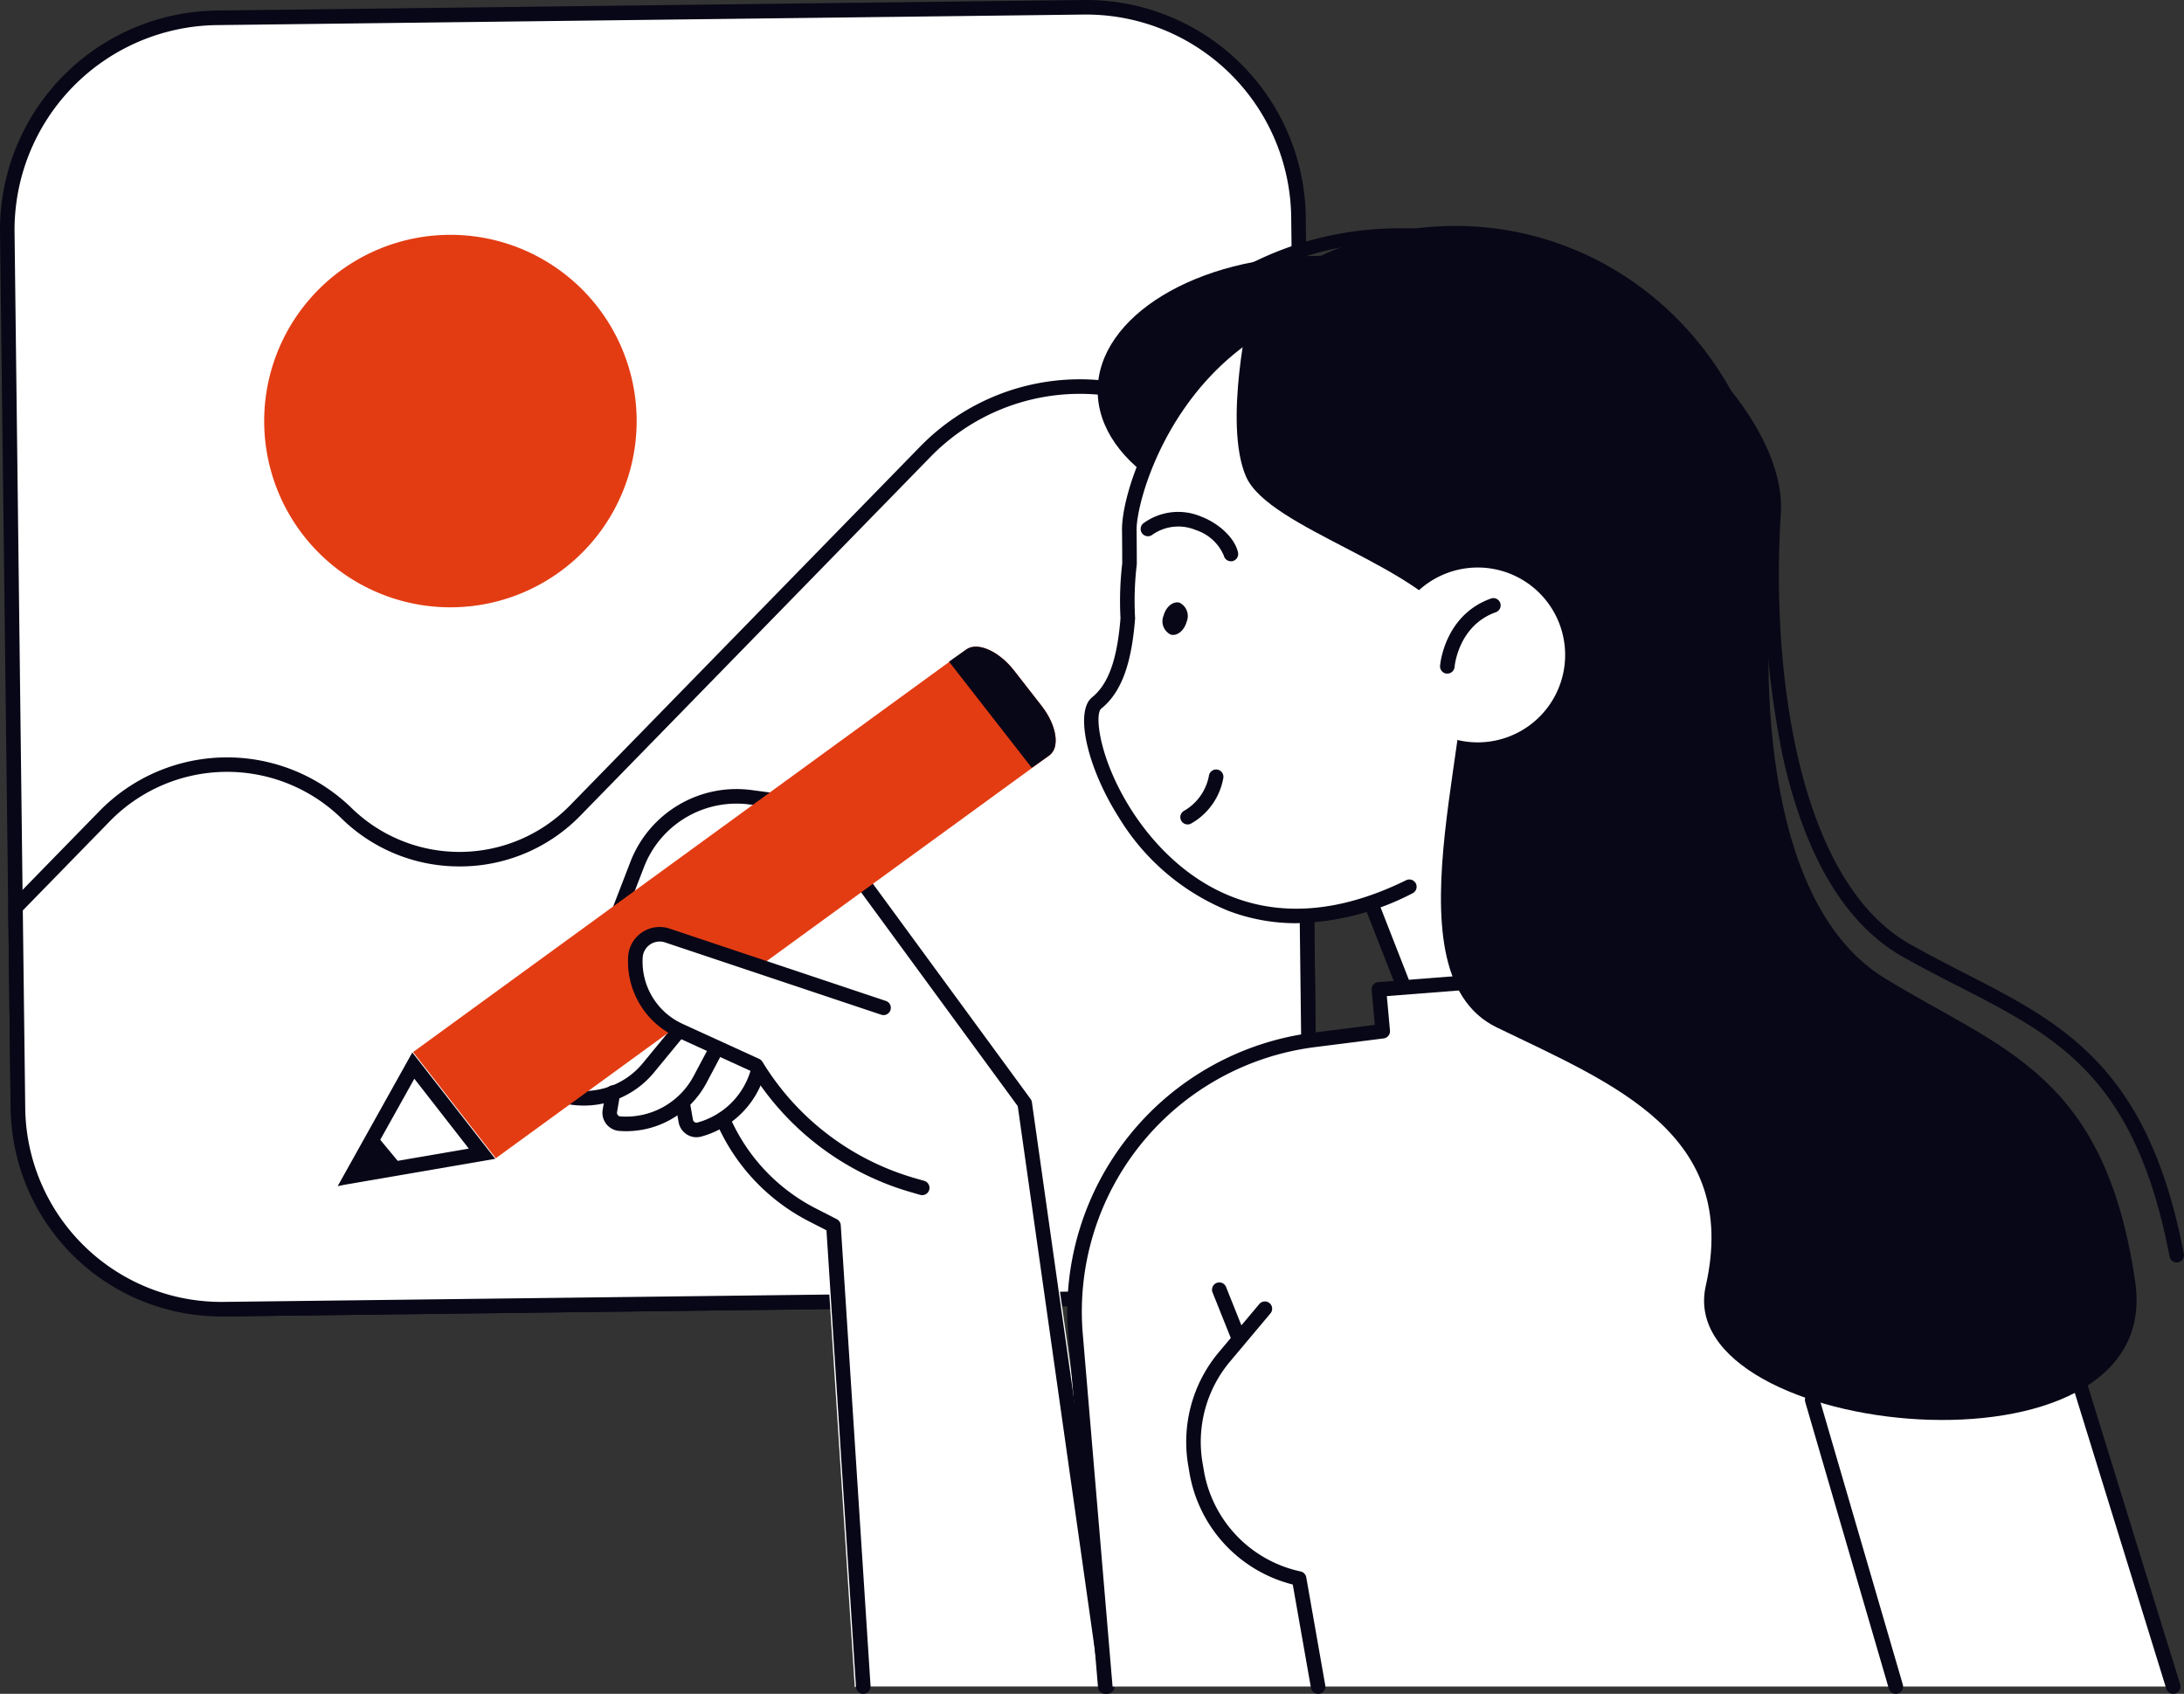
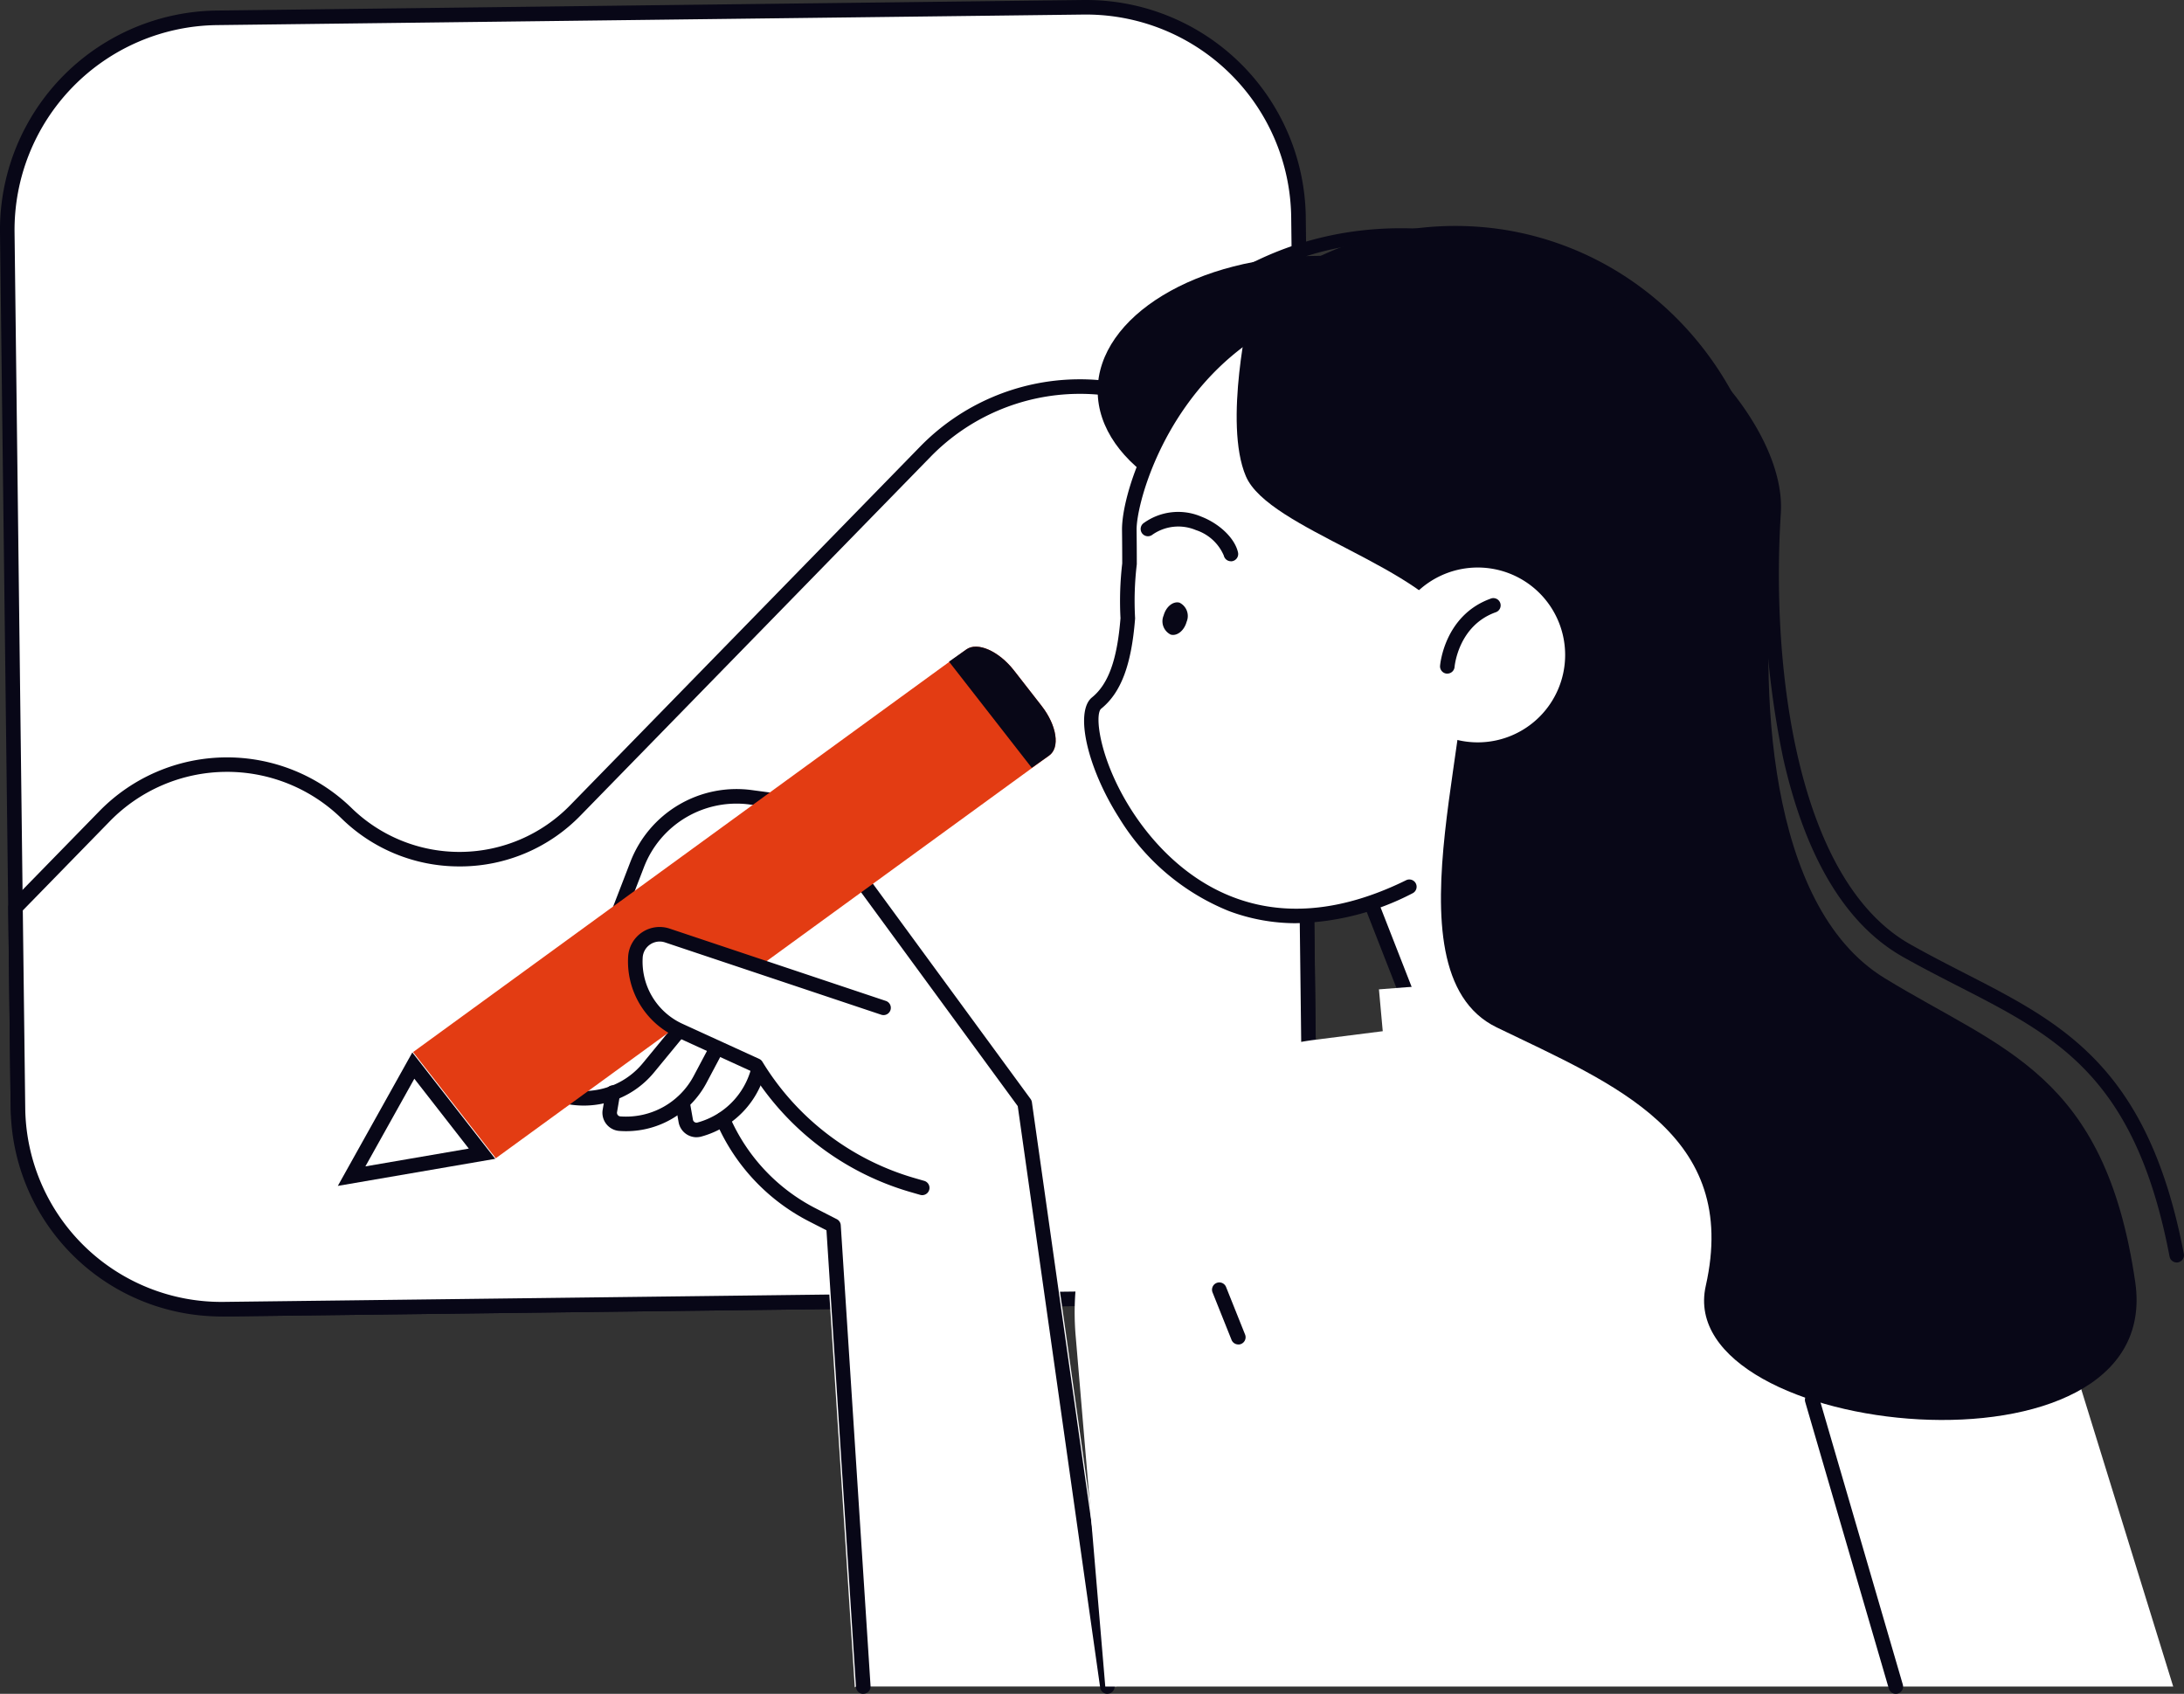
<svg xmlns="http://www.w3.org/2000/svg" id="Group_116" data-name="Group 116" width="240.071" height="186.182" viewBox="0 0 240.071 186.182">
  <rect x="0" y="0" width="240.071" height="186.182" fill="#333333" stroke="none" />
  <defs>
    <clipPath id="clip-path">
      <rect id="Rectangle_129" data-name="Rectangle 129" width="240.071" height="186.182" fill="none" />
    </clipPath>
  </defs>
  <g id="Group_115" data-name="Group 115" clip-path="url(#clip-path)">
    <path id="Path_804" data-name="Path 804" d="M121.049,142.932l-95.285,1.158A23.324,23.324,0,0,1,2.159,121.05L1,25.766A23.324,23.324,0,0,1,24.041,2.159L119.325,1a23.323,23.323,0,0,1,23.605,23.039l1.158,95.285a23.324,23.324,0,0,1-23.039,23.605" transform="translate(-0.2 -0.2)" fill="#fff" />
    <path id="Path_805" data-name="Path 805" d="M25.277,144.69A24.151,24.151,0,0,1,1.159,120.859L0,25.575A24.124,24.124,0,0,1,23.831,1.159L119.116,0l.3,0a24.152,24.152,0,0,1,24.117,23.832l1.158,95.285a24.124,24.124,0,0,1-23.829,24.414l-95.284,1.158c-.1,0-.2,0-.3,0M119.413,1.6c-.093,0-.184,0-.278,0L23.85,2.759A22.526,22.526,0,0,0,1.6,25.556l1.158,95.285A22.55,22.55,0,0,0,25.277,143.09c.094,0,.185,0,.278,0l95.285-1.158a22.522,22.522,0,0,0,22.249-22.8l-1.158-95.284A22.551,22.551,0,0,0,119.413,1.6" transform="translate(0)" fill="#080717" />
-     <path id="Path_806" data-name="Path 806" d="M77.239,52.484a20.471,20.471,0,1,1-20.718-20.22,20.47,20.47,0,0,1,20.718,20.22" transform="translate(-7.258 -6.451)" fill="#e33c13" />
    <path id="Path_807" data-name="Path 807" d="M2.4,132.433l-.268-22.067,9.805-10.046A18.792,18.792,0,0,1,38.508,100a17.791,17.791,0,0,0,25.158-.306l38.5-39.45a23.7,23.7,0,0,1,33.512-.406l7.876,7.688.768,63.187a22.358,22.358,0,0,1-22.085,22.627l-97.219,1.181A22.357,22.357,0,0,1,2.4,132.433" transform="translate(-0.426 -10.617)" fill="#fff" />
    <path id="Path_808" data-name="Path 808" d="M24.545,155.122A23.157,23.157,0,0,1,1.4,132.246l-.268-22.068a.8.8,0,0,1,.227-.568l9.805-10.045a19.614,19.614,0,0,1,27.7-.337,16.991,16.991,0,0,0,24.027-.291l38.5-39.451a24.528,24.528,0,0,1,34.644-.421l7.877,7.688a.8.8,0,0,1,.241.563l.767,63.188a23.157,23.157,0,0,1-22.873,23.436L24.834,155.12l-.289,0M2.733,110.491,3,132.228A21.558,21.558,0,0,0,24.814,153.52l97.219-1.181a21.555,21.555,0,0,0,21.293-21.817l-.763-62.855-7.639-7.457a22.927,22.927,0,0,0-32.382.393l-38.5,39.451a18.466,18.466,0,0,1-13.078,5.6c-.077,0-.154,0-.231,0a18.468,18.468,0,0,1-12.979-5.286,18.011,18.011,0,0,0-25.442.308Z" transform="translate(-0.226 -10.42)" fill="#080717" />
    <path id="Path_809" data-name="Path 809" d="M128.527,142.772a.943.943,0,0,0-.171-.417l-24.045-32.82a.945.945,0,0,0-.635-.377l-6.05-.81a12.636,12.636,0,0,0-13.514,8l-9.161,23.743a2.141,2.141,0,0,0,1.412,2.831,10.111,10.111,0,0,0,4.788.178l-.084.5a2.14,2.14,0,0,0,1.947,2.492c.26.021.518.03.776.03a10.119,10.119,0,0,0,5.523-1.658l.1.558a2.143,2.143,0,0,0,2.672,1.691A10.119,10.119,0,0,0,94,145.967,22.205,22.205,0,0,0,103.8,156l1.869.958,3.24,50.059c.017.255.135-.165.33,0,.171.146.388,0,.61,0,.03,0,.06,0,.09,0h26.831c.258-.024.494.2.653,0s.227.256.189,0Z" transform="translate(-14.958 -21.642)" fill="#fff" />
    <path id="Path_810" data-name="Path 810" d="M136.718,207.857a.8.8,0,0,1-.791-.687l-9.06-63.911-23.725-32.383-5.712-.766a10.9,10.9,0,0,0-11.657,6.9l-9.161,23.744a.4.4,0,0,0,.262.526,8.4,8.4,0,0,0,8.781-2.744l3.387-4.117a.8.8,0,0,1,1.236,1.017l-3.388,4.118a10,10,0,0,1-10.453,3.266,2,2,0,0,1-1.318-2.643l9.161-23.744a12.508,12.508,0,0,1,13.362-7.911l6.05.81a.8.8,0,0,1,.539.321l24.045,32.819a.81.81,0,0,1,.147.36l9.088,64.109a.8.8,0,0,1-.68.9.783.783,0,0,1-.114.008" transform="translate(-14.994 -21.678)" fill="#080717" />
    <path id="Path_811" data-name="Path 811" d="M237.151,144.487l-40-1.136-13.619-34.839,32.344-12.643Z" transform="translate(-36.697 -19.169)" fill="#fff" />
    <path id="Path_812" data-name="Path 812" d="M236.951,145.086h-.023l-40-1.136a.8.8,0,0,1-.722-.508L182.584,108.6a.8.8,0,0,1,.454-1.037l32.343-12.644a.8.8,0,0,1,1.024.425l21.279,48.618a.8.8,0,0,1-.733,1.121m-39.45-2.72,38.211,1.085L215.248,96.693l-30.881,12.073Z" transform="translate(-36.497 -18.969)" fill="#080717" />
    <path id="Path_813" data-name="Path 813" d="M151.018,211.933l-3.245-38.422a30.206,30.206,0,0,1,26.3-32.668l7.445-.942-.418-4.6,32.168-2.507,3.759,7.937,15.071.85A21.354,21.354,0,0,1,251.2,156.306l17.207,55.627Z" transform="translate(-29.523 -26.554)" fill="#fff" />
-     <path id="Path_814" data-name="Path 814" d="M268.21,212.534a.8.8,0,0,1-.764-.563L250.24,156.344a20.424,20.424,0,0,0-18.388-14.159l-15.071-.848a.8.8,0,0,1-.678-.457l-3.524-7.439-30.811,2.4.344,3.788a.8.8,0,0,1-.7.866l-7.445.942a29.305,29.305,0,0,0-25.6,31.8l3.246,38.427a.8.8,0,0,1-.73.864.788.788,0,0,1-.865-.73l-3.244-38.422a30.9,30.9,0,0,1,26.994-33.529l6.679-.844-.348-3.827a.8.8,0,0,1,.735-.87L213,131.8a.805.805,0,0,1,.786.455l3.556,7.508,14.6.822a22.016,22.016,0,0,1,19.823,15.271L268.975,211.5a.8.8,0,0,1-.528,1,.81.81,0,0,1-.237.036" transform="translate(-29.323 -26.354)" fill="#080717" />
    <path id="Path_815" data-name="Path 815" d="M199.695,49.982c0,8.191-10.942,14.83-24.44,14.83s-24.439-6.64-24.439-14.83,10.942-14.83,24.439-14.83,24.44,6.64,24.44,14.83" transform="translate(-30.156 -7.029)" fill="#080717" />
    <path id="Path_816" data-name="Path 816" d="M205.822,100.41a34.025,34.025,0,0,0,12.786-21.886,33.338,33.338,0,0,0-27.106-38.1c-29.031-5.1-37.439,20.3-37.384,25.778.014,1.283.024,2.525.023,3.727a34.7,34.7,0,0,0-.188,5.974c-.332,4.248-1.212,7.531-3.434,9.325-3.4,2.748,8.059,33.144,34.378,20.192Z" transform="translate(-29.98 -7.949)" fill="#fff" />
    <path id="Path_817" data-name="Path 817" d="M172.3,109.224a20.979,20.979,0,0,1-7.442-1.342,25.157,25.157,0,0,1-12.046-10.218c-3.519-5.51-4.918-11.7-2.995-13.258,1.8-1.458,2.771-4.146,3.135-8.713a35.624,35.624,0,0,1,.19-6.012q0-1.777-.023-3.672c-.038-3.8,3.143-13.665,10.981-20.315,7.166-6.08,16.367-8.186,27.34-6.259A34.037,34.037,0,0,1,219.2,78.442a34.748,34.748,0,0,1-13.087,22.4.8.8,0,0,1-.979-1.266A33.155,33.155,0,0,0,217.621,78.2a32.447,32.447,0,0,0-26.454-37.19c-10.485-1.84-19.243.145-26.029,5.9-7.93,6.728-10.443,16.477-10.417,19.08.014,1.286.024,2.531.023,3.736a.89.89,0,0,1-.006.092,33.987,33.987,0,0,0-.183,5.836.8.8,0,0,1,0,.107c-.4,5.075-1.546,8.123-3.728,9.885-.741.6-.233,5.561,3.337,11.152,3.295,5.159,12.833,16.238,30.185,7.7a.8.8,0,1,1,.706,1.436,28.954,28.954,0,0,1-12.751,3.286" transform="translate(-29.784 -7.747)" fill="#080717" />
    <path id="Path_818" data-name="Path 818" d="M198.567,31.411a34.924,34.924,0,0,0-30.993,11.125,36.954,36.954,0,0,1,9.832.151c22.537,3.428,37.678,26.77,33.82,52.135-.214,1.409-.49,2.791-.81,4.15a36.783,36.783,0,0,0,17.558-26.232c3.027-19.895-10.139-38.4-29.406-41.33" transform="translate(-33.507 -6.202)" fill="#080717" />
-     <path id="Path_819" data-name="Path 819" d="M162.973,111.759a.8.8,0,0,1-.356-1.517,5.641,5.641,0,0,0,2.7-3.843.8.8,0,0,1,1.582.243,7.176,7.176,0,0,1-3.568,5.034.794.794,0,0,1-.354.083" transform="translate(-32.427 -21.14)" fill="#080717" />
    <path id="Path_820" data-name="Path 820" d="M166.651,75.754a.8.8,0,0,1-.781-.628,5.021,5.021,0,0,0-3.071-2.8,4.969,4.969,0,0,0-4.763.5.8.8,0,1,1-.927-1.3,6.47,6.47,0,0,1,6.267-.685c2.053.792,3.722,2.415,4.057,3.947a.8.8,0,0,1-.61.954.844.844,0,0,1-.172.018" transform="translate(-31.347 -14.063)" fill="#080717" />
    <path id="Path_821" data-name="Path 821" d="M162.382,84.891c-.265.97-1.046,1.6-1.744,1.411a1.63,1.63,0,0,1-.785-2.1c.266-.97,1.046-1.6,1.745-1.412a1.632,1.632,0,0,1,.784,2.1" transform="translate(-31.945 -16.547)" fill="#080717" />
    <path id="Path_822" data-name="Path 822" d="M272.815,145.036a.8.8,0,0,1-.786-.65c-3.766-19.751-12.342-24.142-23.2-29.7-1.968-1.007-4-2.05-6.09-3.226-6.252-3.523-10.677-10.83-13.153-21.716a99.662,99.662,0,0,1-1.88-27.174c.448-7.019-6.994-16.722-17.7-23.074-6.668-3.957-24.014-12-41.018-1.265a.8.8,0,1,1-.855-1.353c12.316-7.777,28.274-7.315,42.69,1.242a48.211,48.211,0,0,1,13.564,11.8c3.407,4.483,5.151,9.011,4.912,12.75-1.12,17.535,1.933,40.468,14.222,47.394,2.059,1.16,4.079,2.195,6.034,3.2,10.8,5.532,20.132,10.309,24.044,30.827a.8.8,0,0,1-.635.935.818.818,0,0,1-.151.014" transform="translate(-33.545 -6.27)" fill="#080717" />
    <path id="Path_823" data-name="Path 823" d="M171.345,41.363s-2.924,12.533-.418,18.382,20.052,10.026,23.395,17.128-8.773,37.181,4.178,43.448,26.737,11.7,22.977,28.408,50.55,22.56,47.208-.418-14.622-25.484-27.573-33.421S227.326,82.722,229,68.1s-30.5-41.776-57.652-26.737" transform="translate(-33.974 -7.391)" fill="#080717" />
    <path id="Path_824" data-name="Path 824" d="M210.241,87.58a9.609,9.609,0,1,1-9.609-9.609,9.609,9.609,0,0,1,9.609,9.609" transform="translate(-38.196 -15.591)" fill="#fff" />
    <path id="Path_825" data-name="Path 825" d="M198.657,90.477c-.023,0-.046,0-.069,0a.8.8,0,0,1-.73-.862c.019-.226.518-5.545,5.537-7.37a.8.8,0,1,1,.547,1.5c-4.043,1.47-4.473,5.818-4.49,6a.8.8,0,0,1-.8.73" transform="translate(-39.562 -16.435)" fill="#080717" />
    <path id="Path_826" data-name="Path 826" d="M257.976,224.436a.8.8,0,0,1-.767-.576l-9.191-31.508a.8.8,0,1,1,1.536-.448l9.191,31.508a.8.8,0,0,1-.544.992.812.812,0,0,1-.225.032" transform="translate(-49.585 -38.257)" fill="#080717" />
    <path id="Path_827" data-name="Path 827" d="M169.415,183.007a.8.8,0,0,1-.743-.5l-2.089-5.221a.8.8,0,0,1,1.486-.594l2.089,5.222a.8.8,0,0,1-.742,1.1" transform="translate(-33.297 -35.229)" fill="#080717" />
-     <path id="Path_828" data-name="Path 828" d="M177.479,221.931a.8.8,0,0,1-.787-.662l-2-11.353a15.293,15.293,0,0,1-11.356-12.3l-.134-.784a15.34,15.34,0,0,1,3.38-12.469l4.433-5.277a.8.8,0,0,1,1.225,1.03l-4.432,5.277a13.738,13.738,0,0,0-3.029,11.17l.134.784a13.707,13.707,0,0,0,10.645,11.134.8.8,0,0,1,.618.643l2.089,11.873a.8.8,0,0,1-.65.926.825.825,0,0,1-.139.012" transform="translate(-32.589 -35.751)" fill="#080717" />
    <path id="Path_829" data-name="Path 829" d="M125.851,95.363l-3.031-3.89c-1.673-2.148-4.021-3.191-5.244-2.329L56.754,133.407l9.093,11.669,60.822-44.263c1.222-.862.855-3.3-.818-5.451" transform="translate(-11.348 -17.764)" fill="#e33c13" />
    <path id="Path_830" data-name="Path 830" d="M130.391,90.491l9.094,11.669,1.909-1.346c1.222-.862.855-3.3-.819-5.451l-3.031-3.89c-1.674-2.148-4.023-3.191-5.244-2.329Z" transform="translate(-26.072 -17.764)" fill="#080717" />
    <path id="Path_831" data-name="Path 831" d="M55.094,146.4l7.548,9.687L48.31,158.55Z" transform="translate(-9.66 -29.273)" fill="#fff" />
    <path id="Path_832" data-name="Path 832" d="M54.826,147.482l5.986,7.68-11.366,1.955Zm-.221-2.887-8.189,14.666,17.3-2.975Z" transform="translate(-9.281 -28.912)" fill="#080717" />
-     <path id="Path_833" data-name="Path 833" d="M53.414,159.242l-2.871-3.47-4.092,5.761Z" transform="translate(-9.288 -31.147)" fill="#080717" />
    <path id="Path_834" data-name="Path 834" d="M85.383,152.992q-.38,0-.766-.029a2,2,0,0,1-1.818-2.327l.342-2.018a.8.8,0,1,1,1.578.267l-.342,2.018a.4.4,0,0,0,.362.464,8.416,8.416,0,0,0,8.06-4.436l1.694-3.192a.8.8,0,1,1,1.413.75l-1.694,3.192a10,10,0,0,1-8.83,5.311" transform="translate(-16.551 -28.656)" fill="#080717" />
    <path id="Path_835" data-name="Path 835" d="M95.115,153.947a2,2,0,0,1-1.969-1.65l-.357-2.015A.8.8,0,0,1,94.365,150l.356,2.016a.4.4,0,0,0,.179.266.392.392,0,0,0,.318.047,8.4,8.4,0,0,0,6.1-6.887.8.8,0,1,1,1.582.231,9.994,9.994,0,0,1-7.26,8.2,1.984,1.984,0,0,1-.525.07" transform="translate(-18.551 -28.945)" fill="#080717" />
    <path id="Path_836" data-name="Path 836" d="M114.567,136.432l-23.754-7.944a2.671,2.671,0,0,0-3.511,2.359,8.28,8.28,0,0,0,4.819,8.068l8.454,3.867a29.894,29.894,0,0,0,17.233,13.154l1.016.294Z" transform="translate(-17.453 -25.664)" fill="#fff" />
    <path id="Path_837" data-name="Path 837" d="M118.624,156.83a.82.82,0,0,1-.222-.031l-1.016-.294a30.621,30.621,0,0,1-17.565-13.3l-8.233-3.766A9.132,9.132,0,0,1,86.3,130.6a3.47,3.47,0,0,1,4.563-3.066l23.754,7.944a.8.8,0,1,1-.508,1.517l-23.754-7.944A1.87,1.87,0,0,0,87.9,130.7a7.52,7.52,0,0,0,4.354,7.29l8.454,3.866a.794.794,0,0,1,.35.311,29.023,29.023,0,0,0,16.772,12.8l1.016.294a.8.8,0,0,1-.222,1.569" transform="translate(-17.253 -25.464)" fill="#080717" />
    <path id="Path_838" data-name="Path 838" d="M114.554,216.73a.8.8,0,0,1-.8-.749l-3.246-50.2-1.94-.994A22.071,22.071,0,0,1,98.392,153.9a.8.8,0,1,1,1.47-.633,20.467,20.467,0,0,0,9.44,10.091l2.343,1.2a.8.8,0,0,1,.434.66l3.275,50.654a.8.8,0,0,1-.747.85l-.052,0" transform="translate(-19.661 -30.55)" fill="#080717" />
  </g>
</svg>